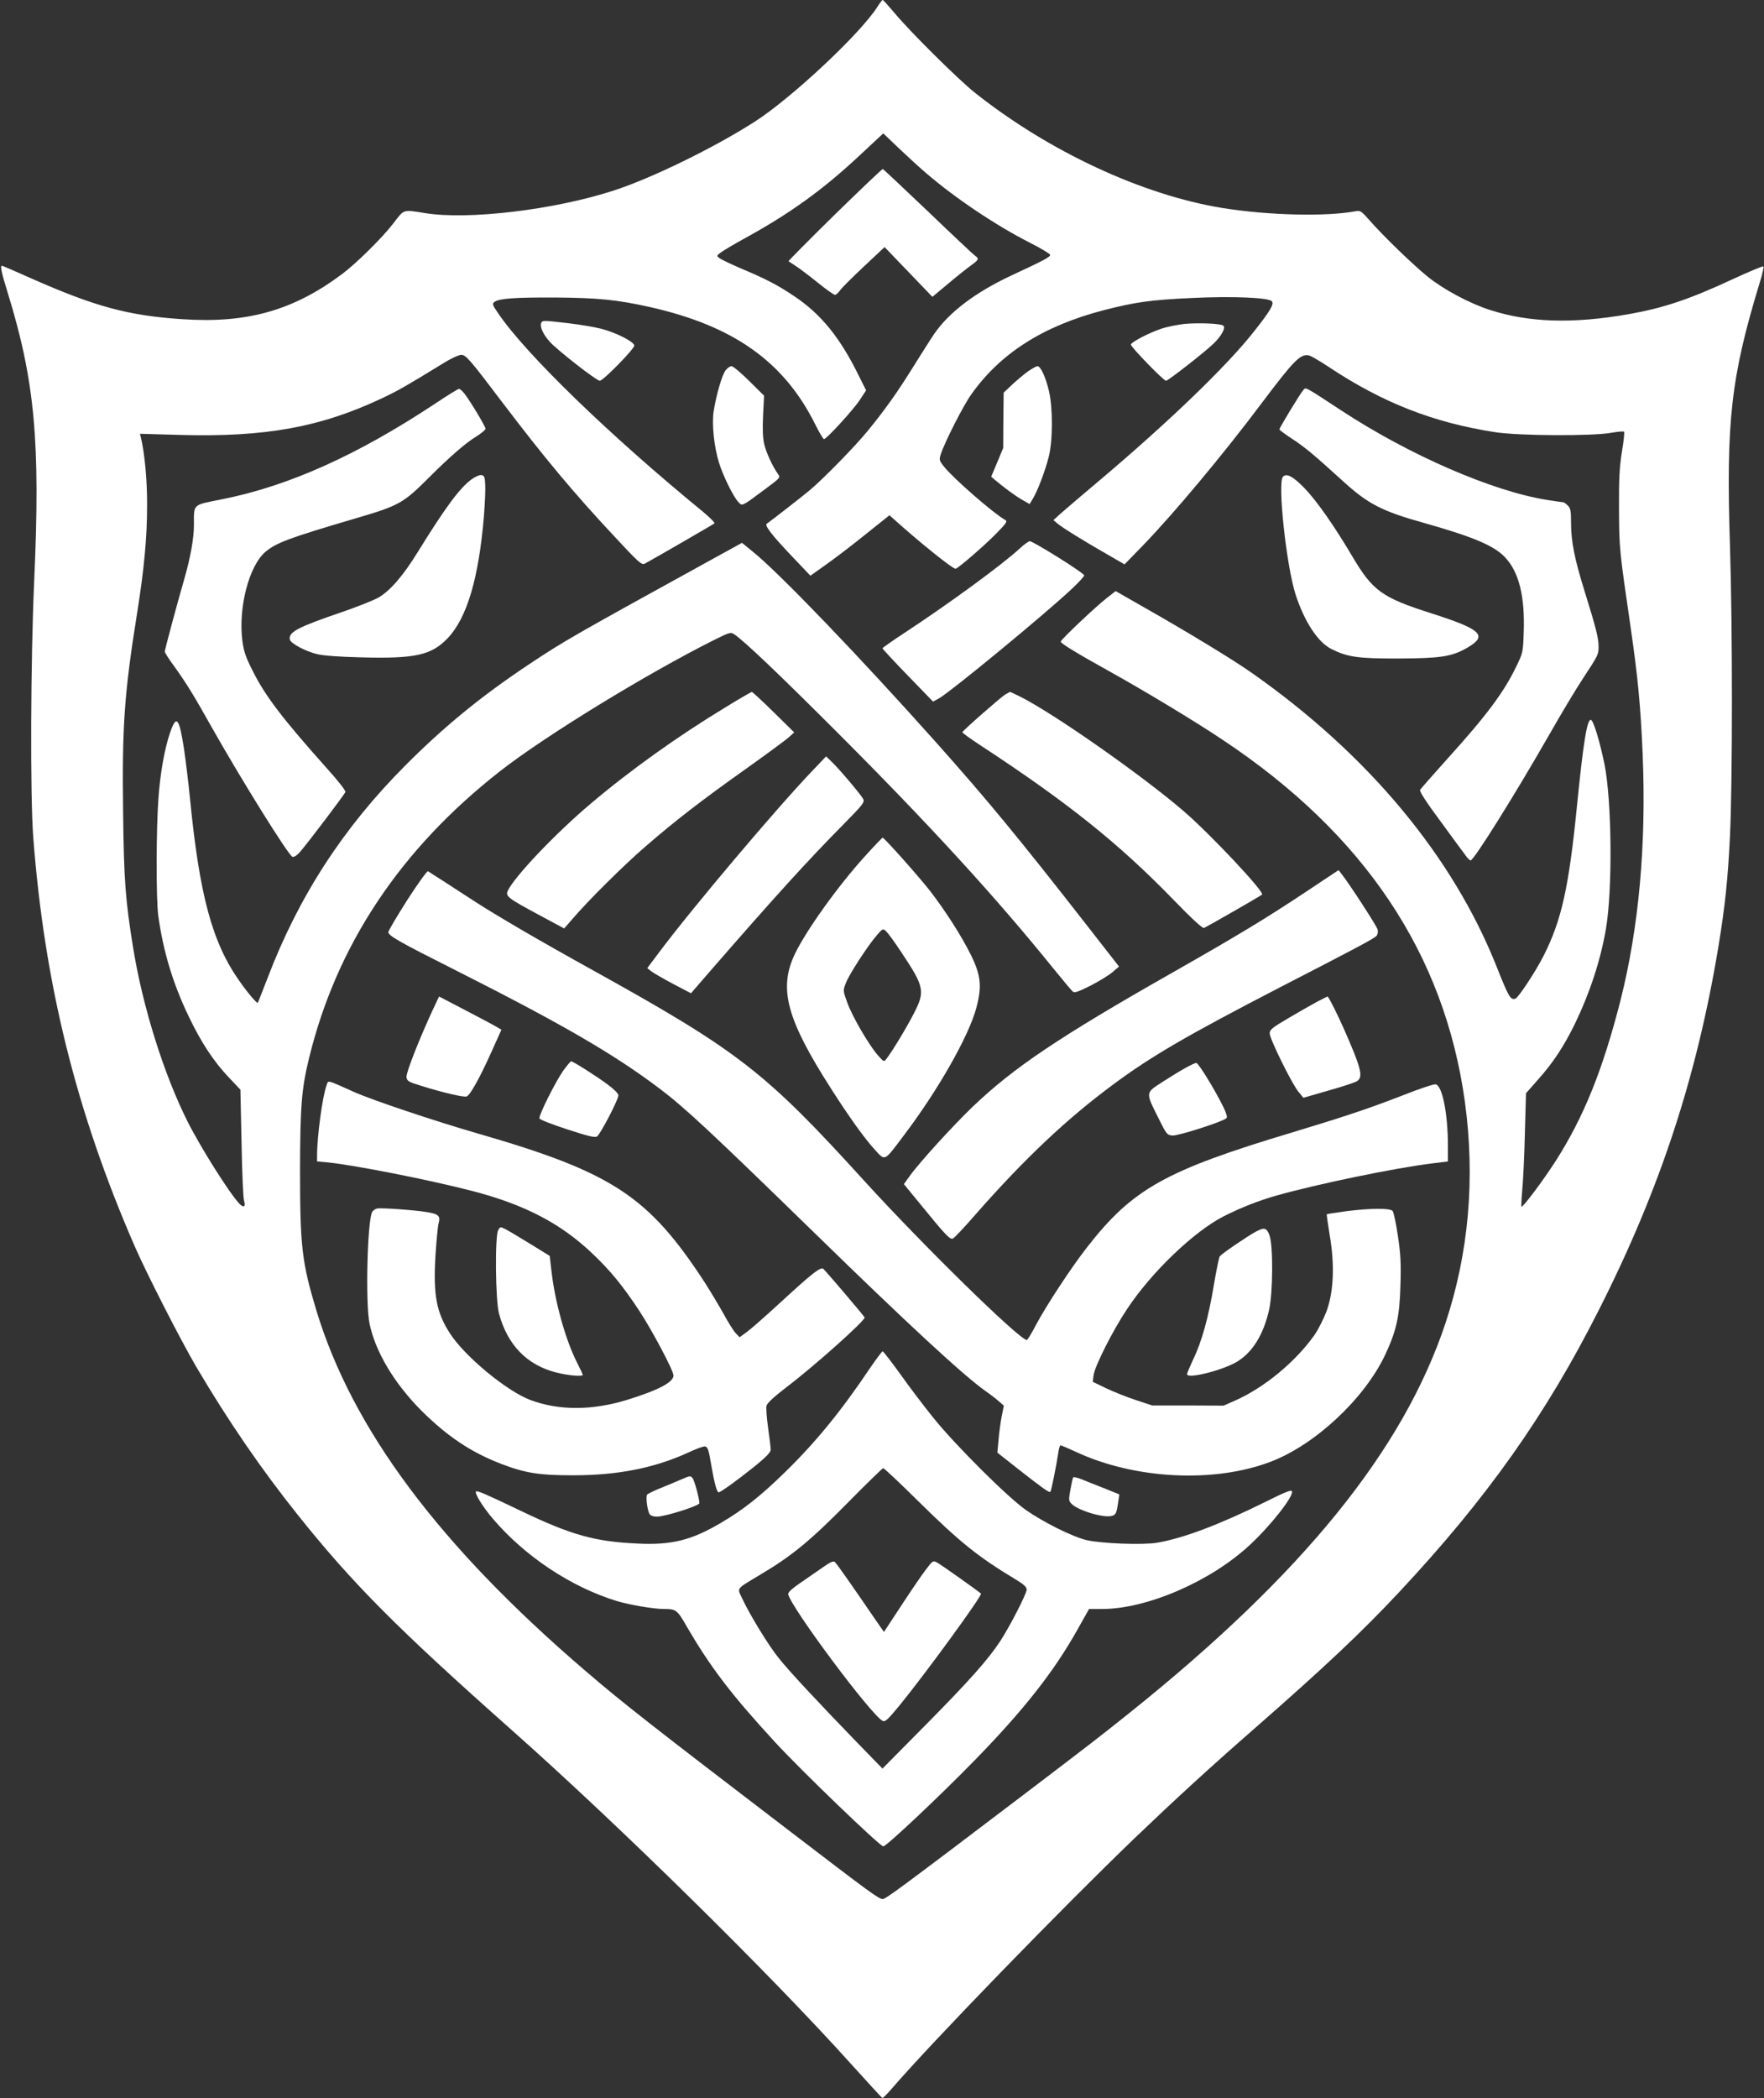
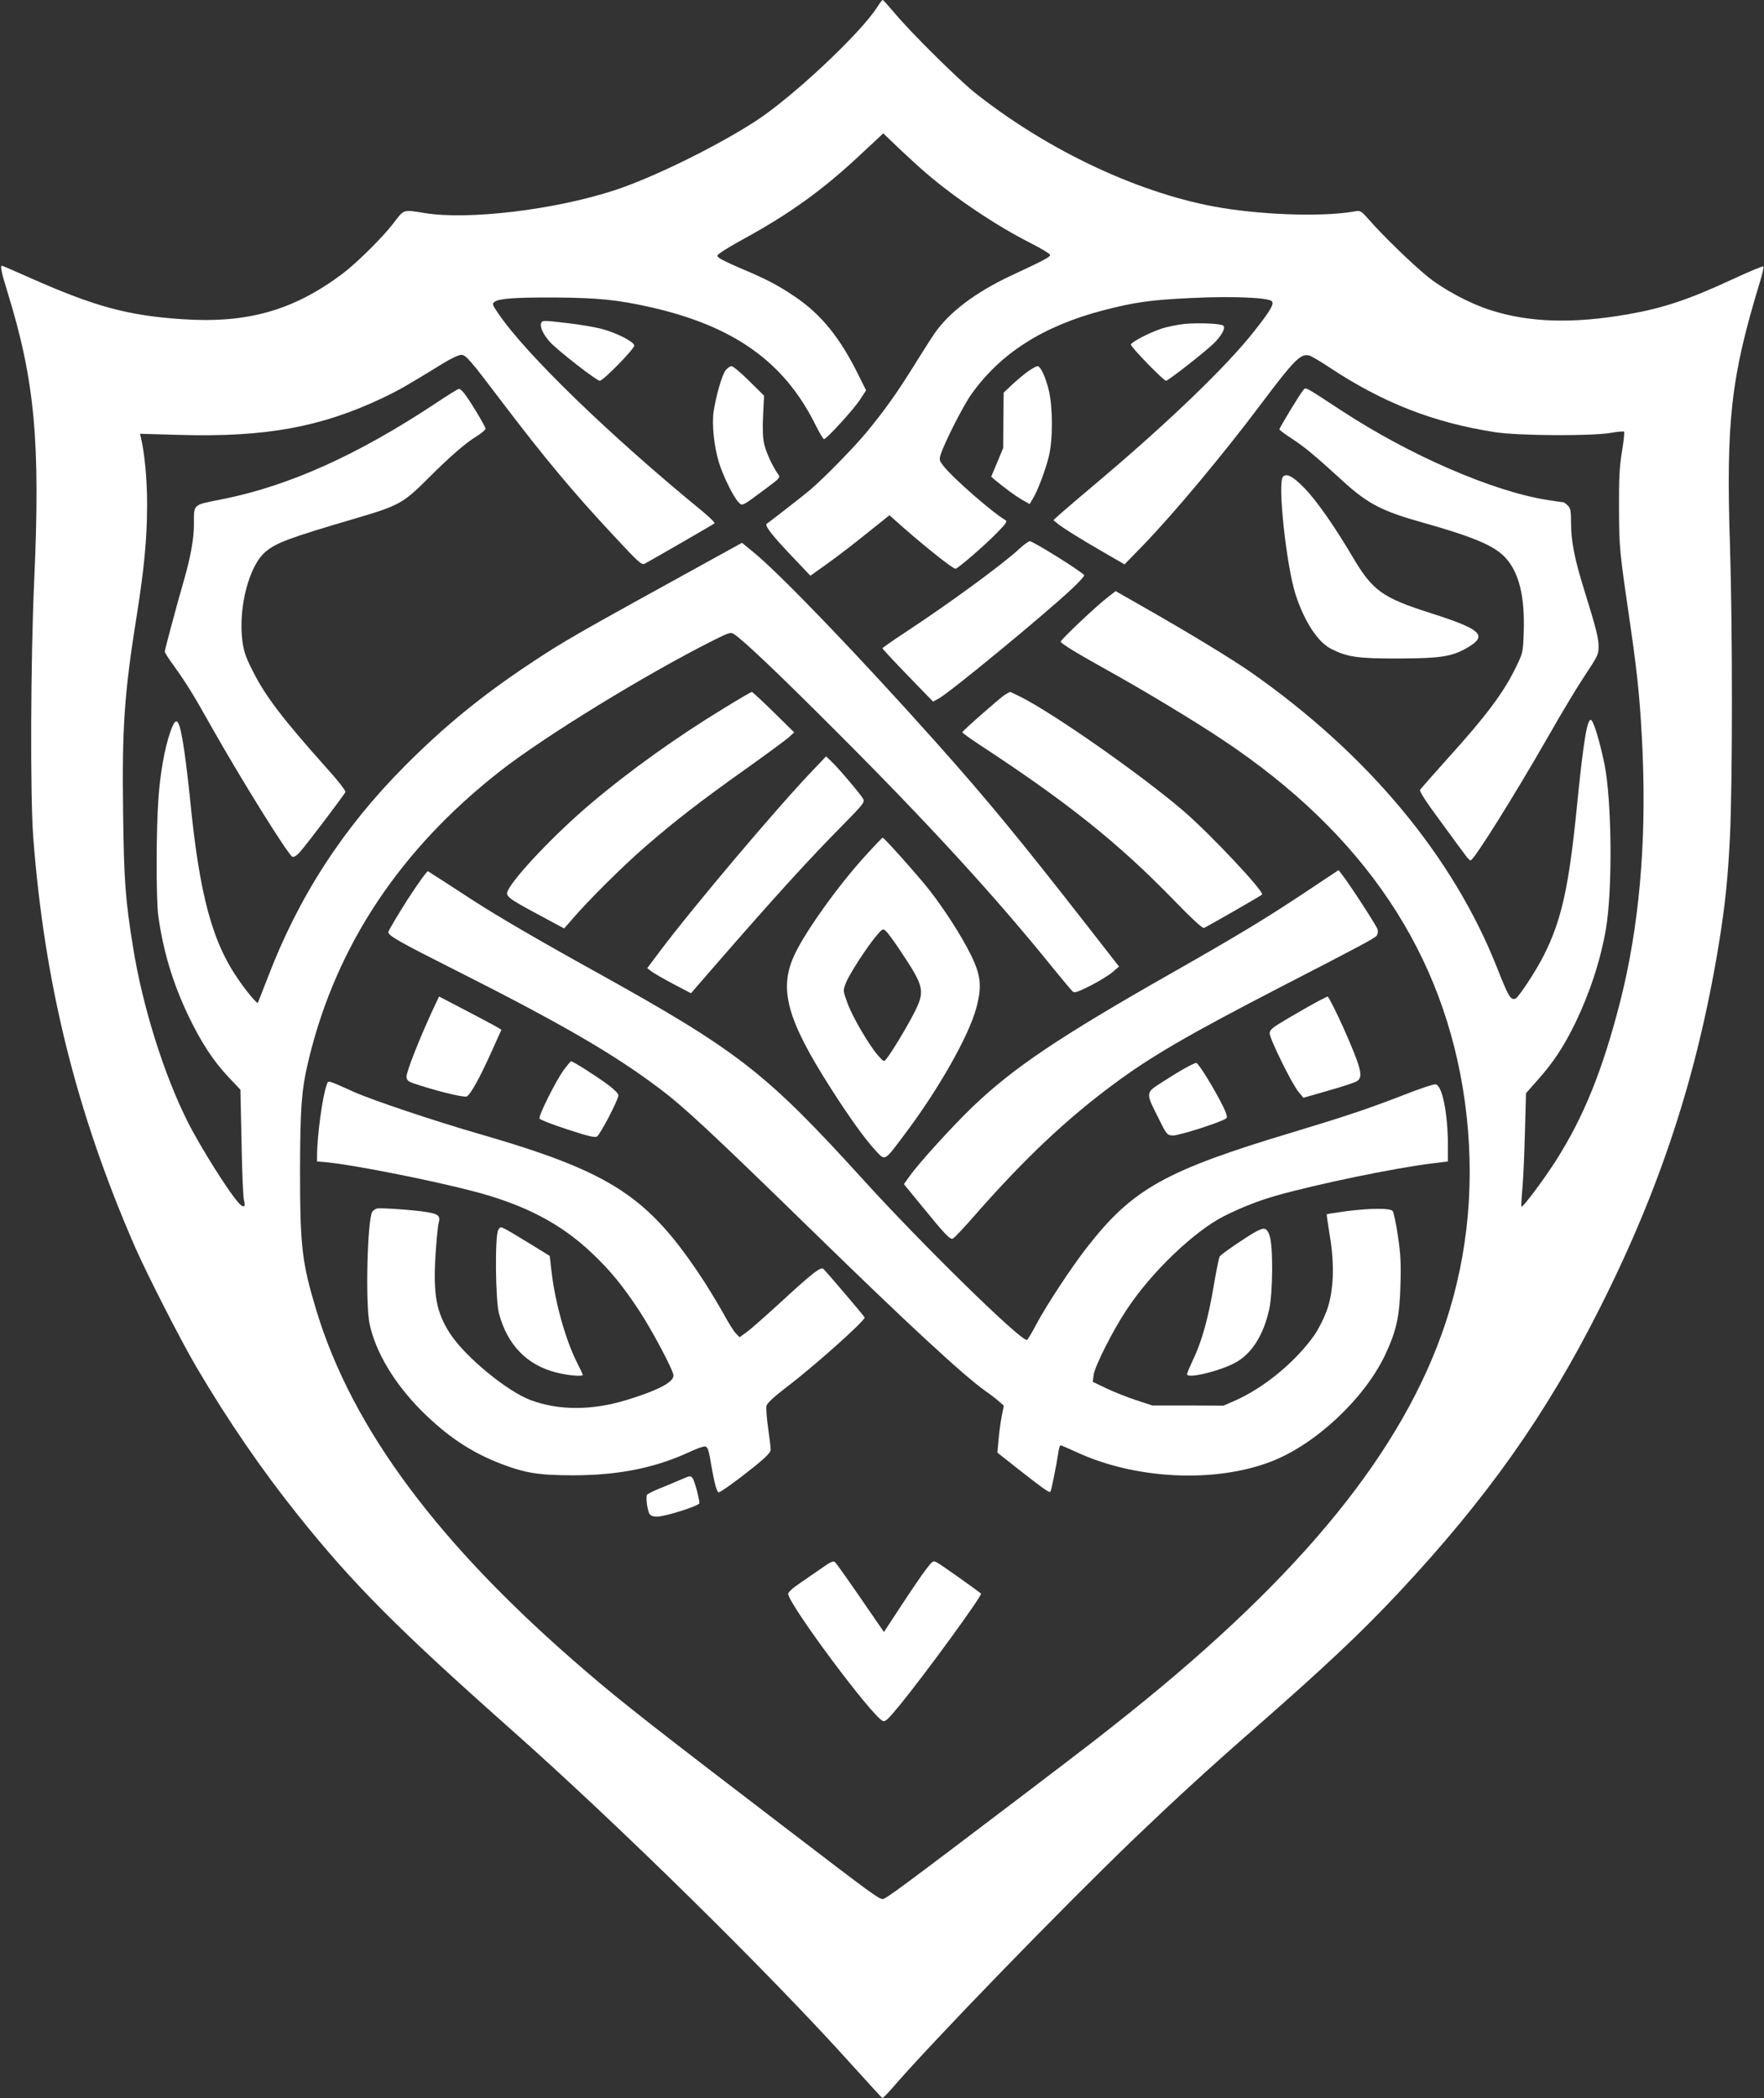
<svg xmlns="http://www.w3.org/2000/svg" fill="#ffffff" height="1294.9" preserveAspectRatio="xMidYMid meet" version="1" viewBox="480.3 387.0 1088.8 1294.9" width="1088.8" zoomAndPan="magnify">
  <rect x="480.3" y="387.0" width="1088.8" height="1294.9" fill="#333333" stroke="none" />
  <g id="change1_1">
    <path d="M10218 16567 c-104 -164 -531 -564 -758 -709 -250 -160 -633 -347 -866 -423 -368 -120 -901 -184 -1169 -140 -135 22 -127 25 -193 -62 -68 -89 -229 -248 -317 -314 -301 -225 -586 -306 -986 -279 -335 22 -540 78 -931 251 -98 44 -180 79 -183 79 -12 0 -3 -42 35 -165 168 -544 203 -922 164 -1780 -22 -487 -25 -1324 -6 -1580 69 -906 266 -1700 628 -2530 73 -167 280 -572 378 -740 197 -334 402 -633 629 -917 339 -424 613 -699 1317 -1324 661 -586 1593 -1503 2095 -2061 103 -114 190 -209 194 -211 4 -1 29 24 56 55 240 280 1056 1121 1505 1552 255 244 458 430 745 681 428 375 651 585 884 834 538 575 906 1093 1235 1746 375 741 603 1436 736 2240 41 251 58 413 71 680 16 336 16 1292 0 1790 -25 773 6 1043 184 1627 16 51 26 96 22 99 -3 3 -88 -32 -189 -79 -269 -125 -427 -178 -643 -216 -341 -60 -613 -52 -852 25 -127 40 -289 127 -386 205 -94 76 -280 256 -364 353 -48 54 -54 58 -85 52 -182 -34 -537 -25 -818 20 -495 80 -1073 349 -1530 712 -105 84 -404 380 -500 497 -35 41 -65 75 -69 75 -3 0 -18 -19 -33 -43z m302 -1026 c178 -153 429 -322 640 -429 69 -35 125 -69 125 -75 0 -13 -37 -33 -239 -127 -223 -104 -386 -228 -477 -361 -22 -32 -78 -121 -125 -196 -103 -166 -180 -274 -290 -408 -77 -93 -258 -279 -349 -357 -36 -31 -244 -193 -269 -210 -16 -10 32 -72 156 -202 l113 -119 100 71 c55 39 165 123 244 187 l144 115 26 -23 c154 -139 362 -307 382 -307 13 0 178 142 254 220 59 60 67 73 54 80 -77 44 -320 256 -380 331 -29 37 -30 41 -19 76 24 74 138 299 188 369 181 255 444 422 815 519 199 51 290 64 547 76 248 12 470 3 493 -20 16 -16 -8 -58 -111 -188 -167 -212 -520 -552 -942 -909 -113 -95 -225 -191 -250 -213 l-45 -41 24 -20 c29 -25 159 -106 306 -190 l109 -63 111 114 c192 198 501 568 734 879 203 270 242 309 295 296 12 -3 67 -35 121 -71 333 -221 645 -343 1025 -402 146 -23 603 -25 718 -4 40 7 76 10 79 7 4 -4 -2 -59 -13 -124 -15 -94 -19 -164 -18 -352 1 -246 2 -253 73 -740 43 -298 60 -471 73 -774 23 -559 -23 -1069 -137 -1521 -110 -430 -226 -718 -401 -992 -76 -118 -203 -288 -210 -280 -2 2 0 48 5 103 5 54 13 211 16 348 l7 249 74 84 c94 105 161 207 230 349 89 184 156 387 189 579 42 243 37 794 -9 1021 -30 143 -67 266 -83 271 -24 8 -48 -143 -88 -547 -49 -487 -94 -690 -203 -906 -47 -94 -156 -260 -175 -267 -30 -11 -42 10 -115 194 -271 684 -794 1312 -1512 1816 -118 83 -391 249 -678 412 l-163 93 -55 -43 c-65 -50 -284 -257 -284 -269 0 -11 111 -78 295 -180 223 -124 530 -309 705 -426 875 -582 1369 -1321 1495 -2235 64 -472 24 -931 -120 -1365 -261 -784 -880 -1548 -1950 -2405 -193 -154 -221 -176 -655 -506 -743 -564 -850 -643 -868 -643 -25 0 -71 34 -569 415 -853 652 -1036 795 -1263 990 -906 776 -1443 1496 -1665 2230 -88 293 -100 390 -100 860 1 396 9 505 56 696 170 697 564 1289 1179 1770 275 215 899 598 1318 808 96 48 105 51 126 37 59 -38 276 -245 631 -600 572 -572 985 -1023 1343 -1467 57 -70 109 -132 117 -139 11 -9 34 -1 113 39 54 28 115 66 135 84 l37 32 -191 245 c-430 551 -621 783 -944 1145 -468 524 -962 1039 -1126 1171 l-66 54 -169 -93 c-868 -478 -927 -511 -1149 -659 -294 -196 -522 -383 -760 -622 -385 -386 -659 -810 -850 -1311 -32 -82 -59 -152 -61 -154 -5 -5 -65 65 -112 133 -169 238 -248 530 -307 1136 -9 91 -25 221 -35 290 -30 201 -48 223 -87 109 -34 -99 -61 -250 -72 -407 -14 -181 -15 -625 -1 -723 30 -218 90 -418 186 -618 78 -164 156 -282 250 -381 l71 -75 7 -325 c3 -179 10 -340 15 -358 12 -40 -1 -49 -29 -20 -62 66 -239 347 -319 506 -146 291 -277 707 -336 1072 -48 296 -57 415 -62 836 -7 533 7 734 87 1234 43 271 61 463 61 660 1 156 -15 322 -38 419 l-6 24 244 -7 c530 -15 871 47 1254 228 102 49 144 73 374 214 46 29 96 52 111 52 29 0 52 -27 255 -295 258 -340 440 -558 687 -822 156 -168 172 -182 192 -171 45 24 421 241 429 248 4 4 -27 35 -70 71 -577 472 -1098 977 -1266 1227 -35 51 -37 57 -22 69 30 21 124 28 375 27 265 -2 383 -14 585 -59 515 -116 826 -336 1019 -722 25 -51 50 -93 55 -93 16 0 183 183 222 243 l38 58 -46 92 c-115 234 -232 378 -396 488 -104 70 -177 108 -332 173 -60 26 -119 54 -130 62 -20 15 -20 16 9 37 16 12 80 50 142 84 283 155 485 301 710 511 l149 139 95 -91 c53 -50 129 -120 170 -155z" transform="matrix(.1 0 0 -.1 0 2048)" />
-     <path d="M9955 15285 c-159 -156 -287 -286 -285 -287 3 -2 23 -15 45 -30 22 -14 83 -60 135 -102 52 -42 100 -76 107 -76 6 0 21 13 32 29 11 16 78 82 147 147 l127 119 148 -154 147 -153 96 80 c52 44 116 95 141 113 50 36 53 42 26 61 -10 7 -141 130 -290 273 -150 143 -276 261 -279 262 -4 1 -137 -126 -297 -282z" transform="matrix(.1 0 0 -.1 0 2048)" />
    <path d="M8145 14620 c-13 -22 8 -71 52 -120 47 -52 288 -240 308 -240 21 0 217 200 213 218 -4 24 -108 77 -200 102 -43 11 -135 27 -205 35 -154 18 -160 18 -168 5z" transform="matrix(.1 0 0 -.1 0 2048)" />
    <path d="M12115 14611 c-45 -5 -110 -18 -145 -30 -75 -25 -182 -81 -187 -97 -4 -12 202 -224 217 -224 13 0 238 176 292 228 50 48 77 97 62 112 -13 13 -148 19 -239 11z" transform="matrix(.1 0 0 -.1 0 2048)" />
    <path d="M9282 14325 c-22 -27 -58 -152 -74 -253 -12 -79 2 -218 33 -318 25 -81 88 -209 119 -242 26 -27 17 -31 168 81 90 67 93 70 78 90 -33 45 -74 134 -86 186 -9 37 -11 93 -7 177 l6 122 -92 91 c-50 50 -99 91 -109 91 -9 0 -25 -11 -36 -25z" transform="matrix(.1 0 0 -.1 0 2048)" />
    <path d="M11148 14318 c-25 -18 -69 -55 -98 -82 l-52 -49 -2 -171 -1 -171 -37 -89 -37 -88 22 -19 c56 -47 126 -99 168 -123 l47 -27 20 33 c29 47 76 171 98 258 26 101 26 305 1 409 -20 84 -51 151 -70 151 -8 0 -34 -15 -59 -32z" transform="matrix(.1 0 0 -.1 0 2048)" />
    <path d="M12847 14202 c-19 -21 -147 -232 -147 -242 0 -4 35 -30 78 -58 82 -54 131 -95 318 -265 152 -138 239 -183 502 -256 304 -86 432 -141 498 -214 83 -91 119 -238 112 -453 -4 -129 -5 -133 -45 -215 -77 -161 -183 -303 -429 -575 -87 -97 -162 -182 -166 -189 -5 -8 40 -78 125 -192 72 -99 142 -194 155 -211 12 -18 27 -32 32 -32 20 0 271 401 485 775 75 132 170 290 210 350 92 140 95 145 95 195 0 52 -16 115 -86 340 -63 202 -84 309 -84 426 0 71 -3 87 -20 104 -11 11 -23 20 -27 20 -5 0 -51 7 -103 15 -337 54 -850 277 -1270 553 -232 152 -216 143 -233 124z" transform="matrix(.1 0 0 -.1 0 2048)" />
    <path d="M7495 14123 c-484 -321 -910 -513 -1325 -595 -181 -36 -170 -26 -170 -158 0 -82 -21 -200 -60 -335 -45 -156 -120 -435 -120 -447 0 -5 26 -47 59 -91 75 -105 119 -176 226 -367 189 -335 477 -797 503 -808 10 -3 28 8 50 34 46 53 271 350 277 366 3 8 -48 73 -116 148 -269 301 -377 442 -454 595 -46 90 -57 124 -66 190 -26 206 41 462 142 549 67 56 140 84 554 206 271 79 297 94 454 251 129 129 230 217 294 255 31 20 57 41 57 48 0 13 -89 162 -128 214 -13 17 -29 32 -36 32 -6 0 -69 -39 -141 -87z" transform="matrix(.1 0 0 -.1 0 2048)" />
-     <path d="M7714 13652 c-73 -53 -161 -172 -330 -445 -92 -150 -173 -244 -247 -286 -29 -16 -131 -57 -228 -90 -269 -92 -326 -122 -317 -168 4 -23 96 -73 168 -90 33 -9 140 -17 271 -20 337 -9 435 13 537 120 118 126 190 369 222 752 6 77 10 165 8 195 -2 46 -6 55 -23 58 -12 2 -39 -10 -61 -26z" transform="matrix(.1 0 0 -.1 0 2048)" />
    <path d="M12722 13668 c-35 -35 21 -551 78 -728 55 -168 137 -293 220 -335 99 -50 165 -60 415 -59 258 1 328 11 422 65 132 76 93 114 -220 214 -304 97 -361 138 -487 351 -111 188 -222 346 -295 421 -71 73 -110 94 -133 71z" transform="matrix(.1 0 0 -.1 0 2048)" />
    <path d="M11096 13224 c-108 -100 -438 -341 -709 -519 -75 -49 -137 -93 -137 -96 0 -4 70 -79 156 -168 l156 -161 37 20 c76 44 652 518 821 677 44 41 78 79 75 83 -14 22 -316 210 -336 210 -8 -1 -36 -21 -63 -46z" transform="matrix(.1 0 0 -.1 0 2048)" />
    <path d="M9273 12240 c-285 -173 -581 -384 -823 -589 -216 -182 -473 -452 -513 -539 -15 -33 2 -46 188 -146 l160 -86 50 57 c95 112 321 336 450 447 182 158 342 282 618 478 132 94 253 183 270 199 l32 29 -127 125 c-70 69 -131 125 -135 125 -4 -1 -81 -45 -170 -100z" transform="matrix(.1 0 0 -.1 0 2048)" />
-     <path d="M11005 12322 c-29 -19 -258 -219 -262 -231 -2 -3 45 -37 104 -76 544 -356 858 -607 1198 -957 114 -118 180 -178 189 -175 20 8 349 197 359 206 16 16 -319 373 -484 515 -257 221 -798 600 -1006 705 -34 17 -64 31 -65 31 -2 0 -16 -8 -33 -18z" transform="matrix(.1 0 0 -.1 0 2048)" />
+     <path d="M11005 12322 c-29 -19 -258 -219 -262 -231 -2 -3 45 -37 104 -76 544 -356 858 -607 1198 -957 114 -118 180 -178 189 -175 20 8 349 197 359 206 16 16 -319 373 -484 515 -257 221 -798 600 -1006 705 -34 17 -64 31 -65 31 -2 0 -16 -8 -33 -18" transform="matrix(.1 0 0 -.1 0 2048)" />
    <path d="M9822 11858 c-219 -228 -743 -848 -949 -1123 l-75 -100 26 -20 c14 -11 75 -46 135 -78 l109 -57 123 142 c392 451 602 682 817 899 122 124 133 138 123 158 -16 29 -150 188 -194 229 l-35 34 -80 -84z" transform="matrix(.1 0 0 -.1 0 2048)" />
    <path d="M10143 11327 c-165 -181 -364 -459 -433 -603 -103 -214 -53 -402 222 -832 110 -173 210 -312 272 -379 64 -69 54 -75 178 90 210 277 401 613 447 786 36 134 29 203 -36 333 -58 116 -157 270 -252 393 -70 89 -280 325 -290 325 -3 0 -52 -51 -108 -113z m222 -592 c144 -216 149 -242 79 -379 -44 -86 -137 -240 -170 -281 -15 -20 -16 -19 -54 24 -56 65 -158 240 -188 325 -26 72 -26 73 -8 119 19 52 135 230 191 295 36 42 38 42 57 25 11 -10 53 -67 93 -128z" transform="matrix(.1 0 0 -.1 0 2048)" />
    <path d="M7317 11056 c-64 -101 -117 -190 -117 -199 0 -22 73 -63 405 -230 660 -333 984 -520 1270 -736 154 -116 319 -270 953 -888 575 -561 921 -881 1055 -976 33 -23 72 -53 87 -67 l29 -25 -14 -70 c-7 -38 -16 -104 -19 -145 l-7 -75 128 -101 c149 -117 192 -148 199 -141 6 5 38 167 49 240 3 26 10 47 14 47 5 0 46 -18 92 -39 364 -171 858 -196 1208 -61 273 105 574 387 702 655 71 151 91 238 96 435 4 133 1 192 -16 304 -11 76 -26 144 -32 152 -16 19 -135 18 -286 -1 -64 -9 -119 -17 -121 -19 -1 -2 7 -59 18 -127 32 -184 25 -351 -19 -471 -18 -47 -51 -113 -74 -146 -116 -165 -309 -325 -489 -405 l-73 -32 -220 1 -220 0 -100 33 c-55 18 -138 51 -184 73 l-83 40 5 41 c7 55 120 279 206 407 150 228 414 480 596 573 109 55 219 98 325 128 254 72 734 171 963 199 l97 12 0 97 c0 198 -35 373 -76 379 -12 2 -102 -28 -200 -67 -217 -84 -352 -129 -679 -228 -791 -237 -992 -350 -1275 -714 -98 -126 -246 -352 -310 -471 -28 -54 -55 -98 -59 -98 -45 0 -647 590 -1006 985 -607 668 -772 797 -1660 1290 -347 192 -604 342 -755 440 -52 34 -133 86 -180 117 -47 30 -90 57 -95 61 -6 3 -62 -75 -128 -177z" transform="matrix(.1 0 0 -.1 0 2048)" />
    <path d="M12865 11107 c-250 -166 -413 -265 -828 -501 -699 -397 -979 -586 -1230 -826 -119 -114 -332 -347 -389 -428 l-36 -50 105 -128 c150 -184 179 -215 197 -208 9 3 74 72 144 153 299 340 558 585 846 798 234 174 458 304 1036 603 482 248 577 299 590 315 7 8 10 25 6 39 -5 21 -178 287 -223 343 l-18 23 -200 -133z" transform="matrix(.1 0 0 -.1 0 2048)" />
    <path d="M7472 10373 c-85 -185 -163 -384 -160 -410 3 -25 11 -30 93 -55 134 -42 261 -71 278 -65 22 8 81 114 152 272 l63 140 -29 17 c-16 10 -103 56 -193 103 l-163 85 -41 -87z" transform="matrix(.1 0 0 -.1 0 2048)" />
    <path d="M12935 10429 c-33 -18 -113 -63 -177 -101 -104 -61 -118 -73 -118 -96 0 -33 138 -314 179 -362 l29 -35 153 44 c85 24 164 50 177 58 41 25 28 78 -79 321 -43 97 -96 202 -102 202 -1 0 -29 -14 -62 -31z" transform="matrix(.1 0 0 -.1 0 2048)" />
    <path d="M8280 10003 c-48 -68 -154 -279 -147 -296 2 -7 79 -37 171 -67 128 -42 171 -52 184 -44 20 13 132 227 132 254 0 11 -26 37 -69 69 -77 56 -211 141 -223 141 -4 0 -25 -26 -48 -57z" transform="matrix(.1 0 0 -.1 0 2048)" />
    <path d="M12120 10019 c-30 -16 -95 -56 -143 -87 -105 -68 -104 -62 -24 -222 50 -101 53 -105 87 -108 35 -3 312 86 333 107 7 7 0 30 -21 73 -53 107 -152 268 -165 268 -7 0 -37 -14 -67 -31z" transform="matrix(.1 0 0 -.1 0 2048)" />
    <path d="M6819 9913 c-25 -66 -59 -314 -59 -436 l0 -35 68 -6 c170 -18 618 -106 889 -176 324 -84 547 -200 744 -388 109 -103 188 -200 288 -352 79 -120 211 -369 211 -399 0 -42 -95 -91 -285 -150 -217 -67 -424 -67 -599 -1 -145 55 -401 266 -494 408 -86 132 -106 240 -91 487 6 88 14 176 19 195 13 46 0 58 -76 70 -71 12 -270 26 -302 22 -12 -2 -26 -12 -32 -22 -30 -57 -42 -566 -16 -690 37 -175 153 -368 320 -536 160 -159 305 -256 491 -328 149 -57 234 -71 445 -71 277 0 501 45 708 139 52 25 101 42 108 39 17 -6 21 -19 39 -126 18 -103 33 -157 44 -157 12 0 117 76 223 161 70 57 98 86 98 102 0 12 -7 73 -16 134 -9 62 -13 124 -10 137 4 17 47 56 125 116 170 129 481 407 481 429 0 5 -221 265 -254 299 -16 17 -66 -22 -281 -220 -82 -75 -169 -152 -193 -169 l-44 -32 -23 24 c-13 13 -47 67 -75 119 -29 52 -82 140 -117 195 -348 534 -571 680 -1403 920 -266 77 -645 204 -760 255 -177 79 -159 74 -171 43z" transform="matrix(.1 0 0 -.1 0 2048)" />
    <path d="M7878 9018 c-21 -37 -17 -435 5 -515 52 -193 172 -317 351 -363 73 -19 166 -27 166 -15 0 3 -17 40 -39 83 -68 137 -131 362 -153 548 l-12 103 -120 74 c-67 41 -135 82 -153 91 -31 16 -33 15 -45 -6z" transform="matrix(.1 0 0 -.1 0 2048)" />
    <path d="M12555 9009 c-51 -27 -210 -136 -223 -152 -5 -7 -21 -85 -36 -174 -33 -200 -75 -353 -127 -460 -21 -45 -39 -87 -39 -94 0 -31 213 22 305 75 97 57 166 167 201 321 24 103 26 397 3 460 -17 48 -32 52 -84 24z" transform="matrix(.1 0 0 -.1 0 2048)" />
-     <path d="M10174 8168 c-179 -267 -339 -462 -525 -643 -150 -147 -258 -232 -392 -311 -185 -110 -309 -141 -522 -130 -260 12 -405 52 -714 200 -228 109 -272 128 -280 121 -10 -11 42 -95 104 -168 199 -233 481 -420 762 -507 78 -24 229 -50 293 -50 76 0 83 -5 143 -110 146 -251 276 -421 544 -712 158 -172 647 -643 668 -643 19 0 344 306 560 527 302 309 492 549 638 810 l72 128 81 0 c276 0 669 170 910 394 126 116 269 297 262 331 -2 13 -35 1 -173 -68 -277 -137 -500 -221 -660 -248 -88 -15 -344 -5 -435 16 -88 21 -266 110 -375 186 -116 82 -437 402 -571 569 -56 69 -147 189 -203 268 -56 78 -106 142 -110 142 -4 0 -39 -46 -77 -102z m295 -821 c260 -256 370 -345 610 -489 43 -26 61 -43 61 -58 0 -25 -100 -220 -161 -315 -75 -115 -190 -245 -467 -525 l-262 -265 -151 155 c-246 254 -429 450 -491 529 -63 78 -181 272 -224 366 -32 68 -42 54 112 147 194 115 307 208 534 438 118 120 219 218 224 219 5 1 102 -90 215 -202z" transform="matrix(.1 0 0 -.1 0 2048)" />
    <path d="M9879 6935 c-35 -24 -98 -68 -139 -96 -50 -34 -74 -57 -72 -68 16 -80 509 -742 582 -781 16 -9 30 4 103 92 162 198 516 684 505 693 -26 22 -250 181 -270 191 -26 14 -28 13 -71 -44 -24 -31 -92 -131 -151 -221 l-107 -163 -54 78 c-165 241 -238 344 -249 354 -10 8 -29 -1 -77 -35z" transform="matrix(.1 0 0 -.1 0 2048)" />
    <path d="M8995 7474 c-33 -14 -89 -38 -125 -52 -36 -15 -69 -31 -73 -37 -9 -12 1 -92 14 -117 7 -12 22 -18 48 -18 49 0 261 67 261 83 0 27 -31 142 -42 154 -14 17 -13 17 -83 -13z" transform="matrix(.1 0 0 -.1 0 2048)" />
-     <path d="M11427 7492 c-3 -4 -10 -38 -17 -75 -11 -61 -11 -70 5 -86 36 -41 196 -90 249 -77 27 7 31 17 41 87 l7 46 -94 38 c-51 20 -114 45 -140 56 -26 10 -49 15 -51 11z" transform="matrix(.1 0 0 -.1 0 2048)" />
  </g>
</svg>